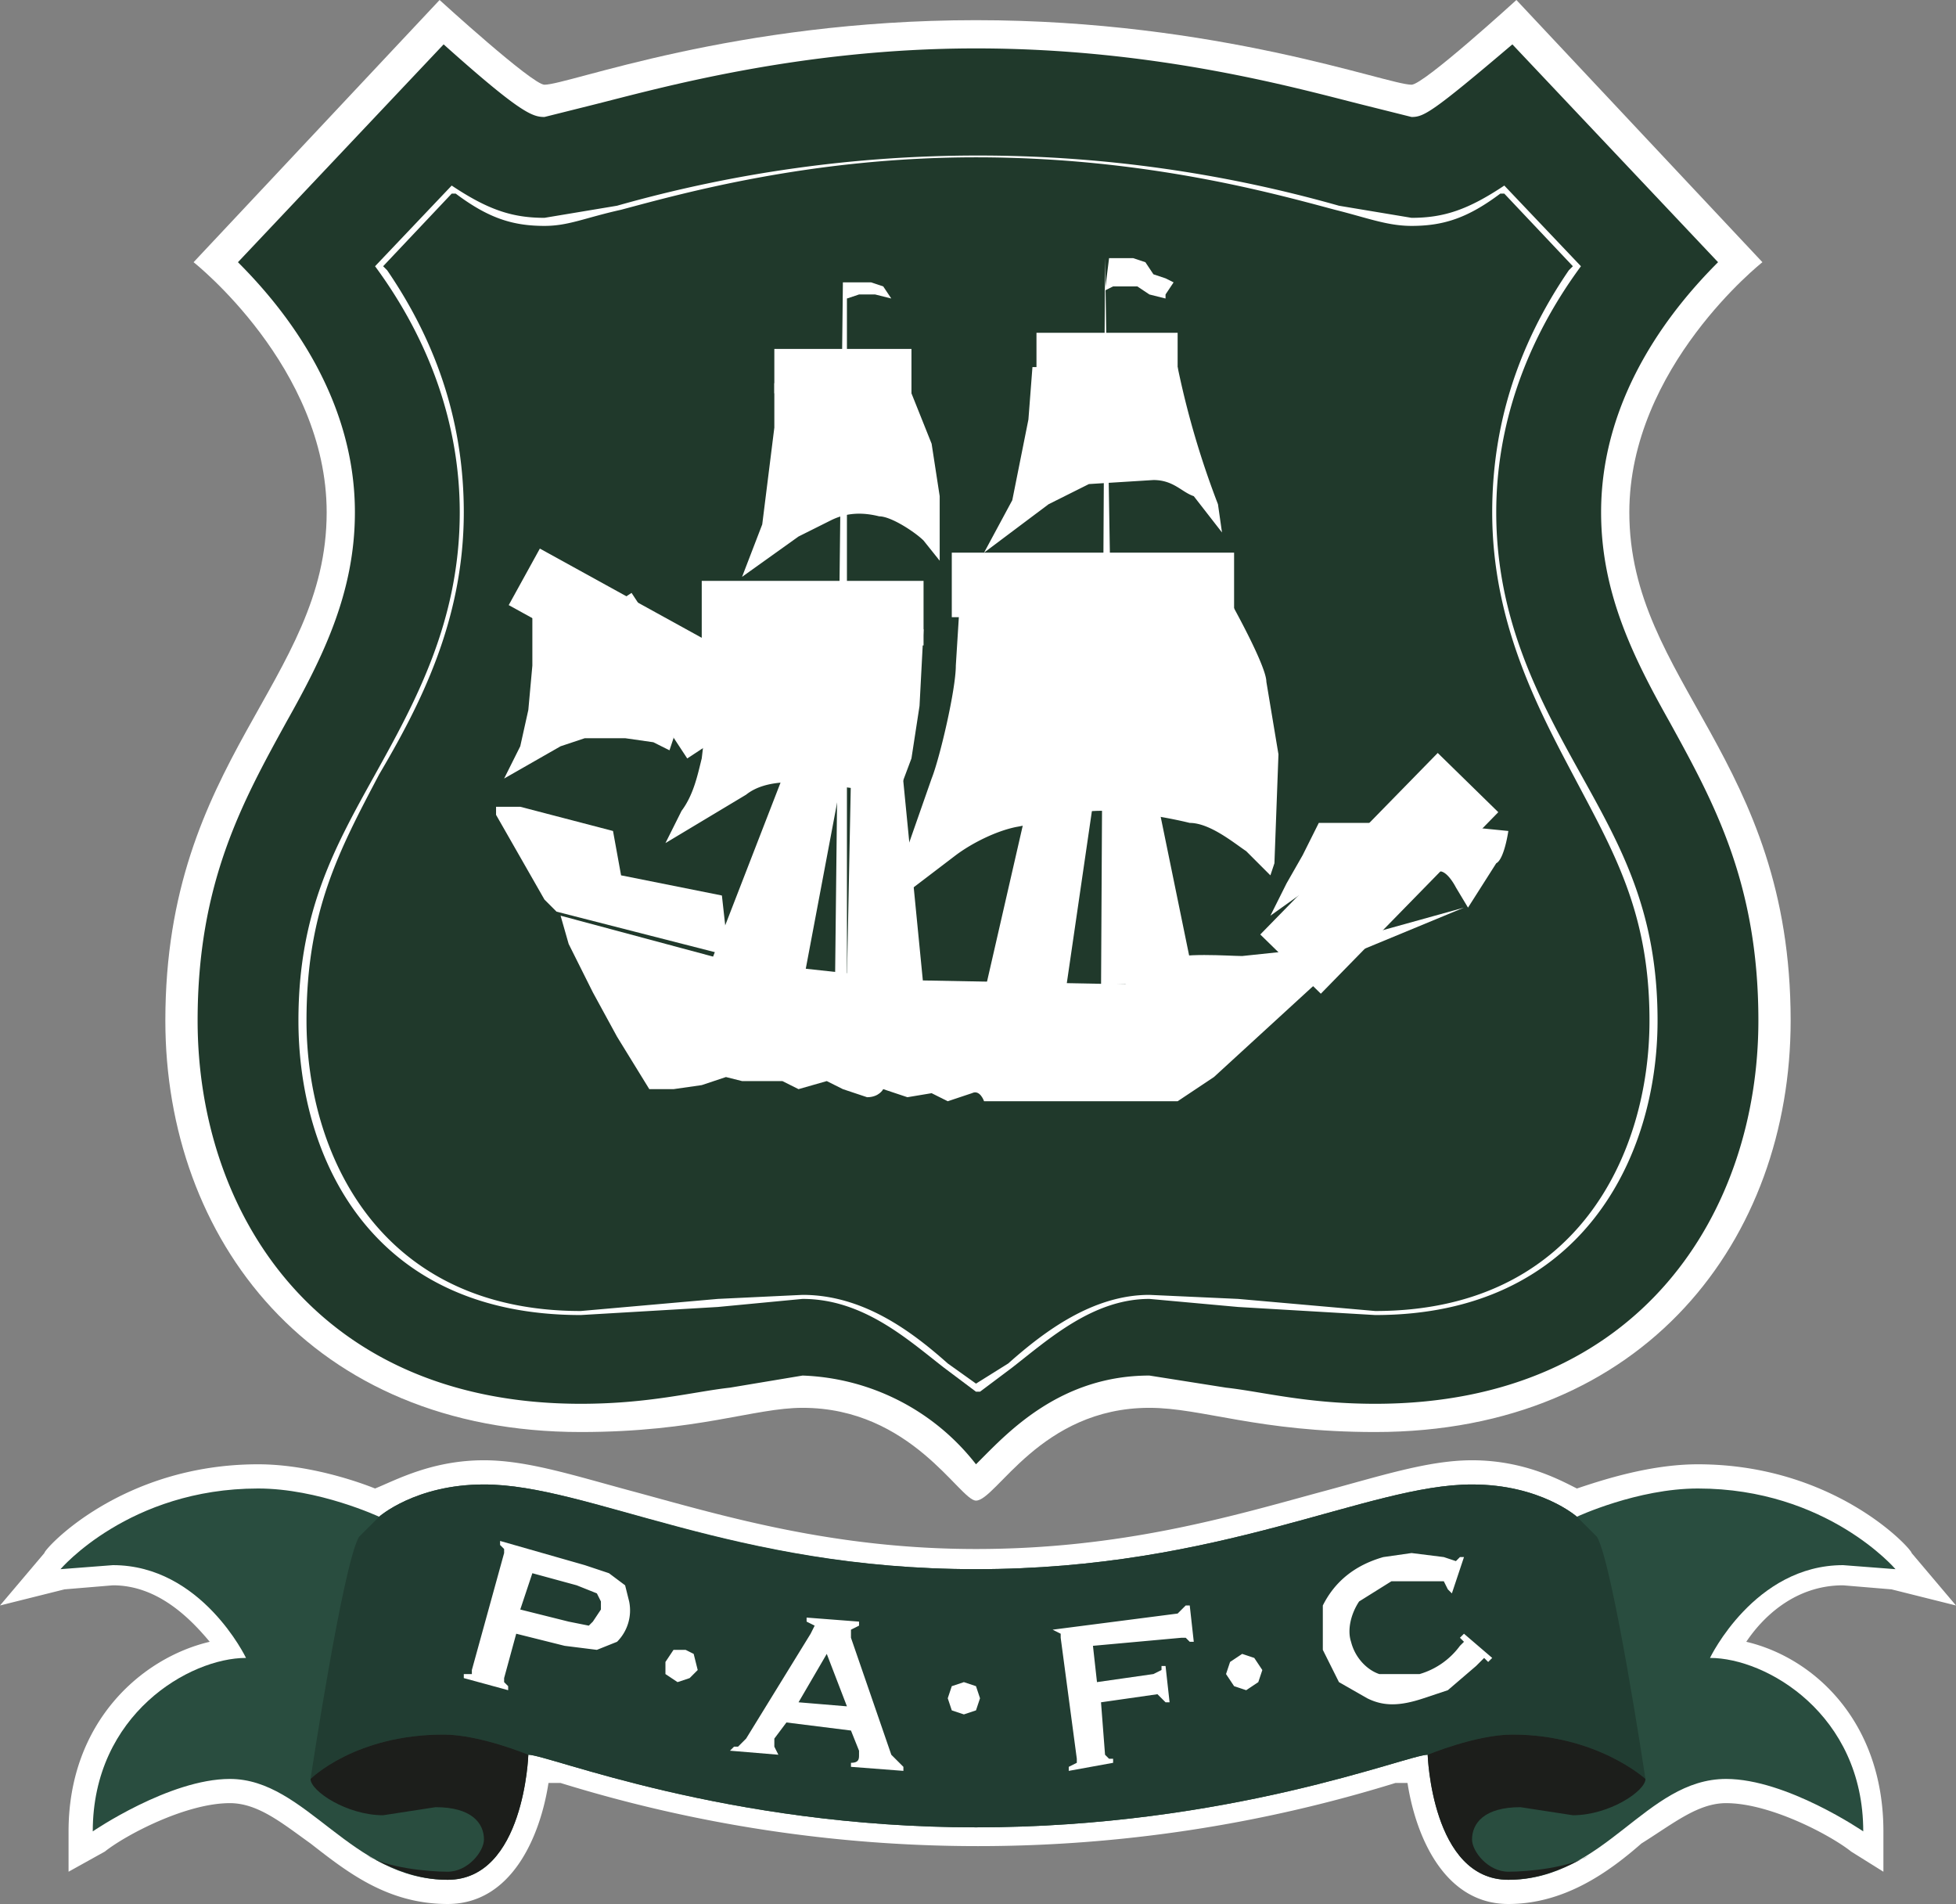
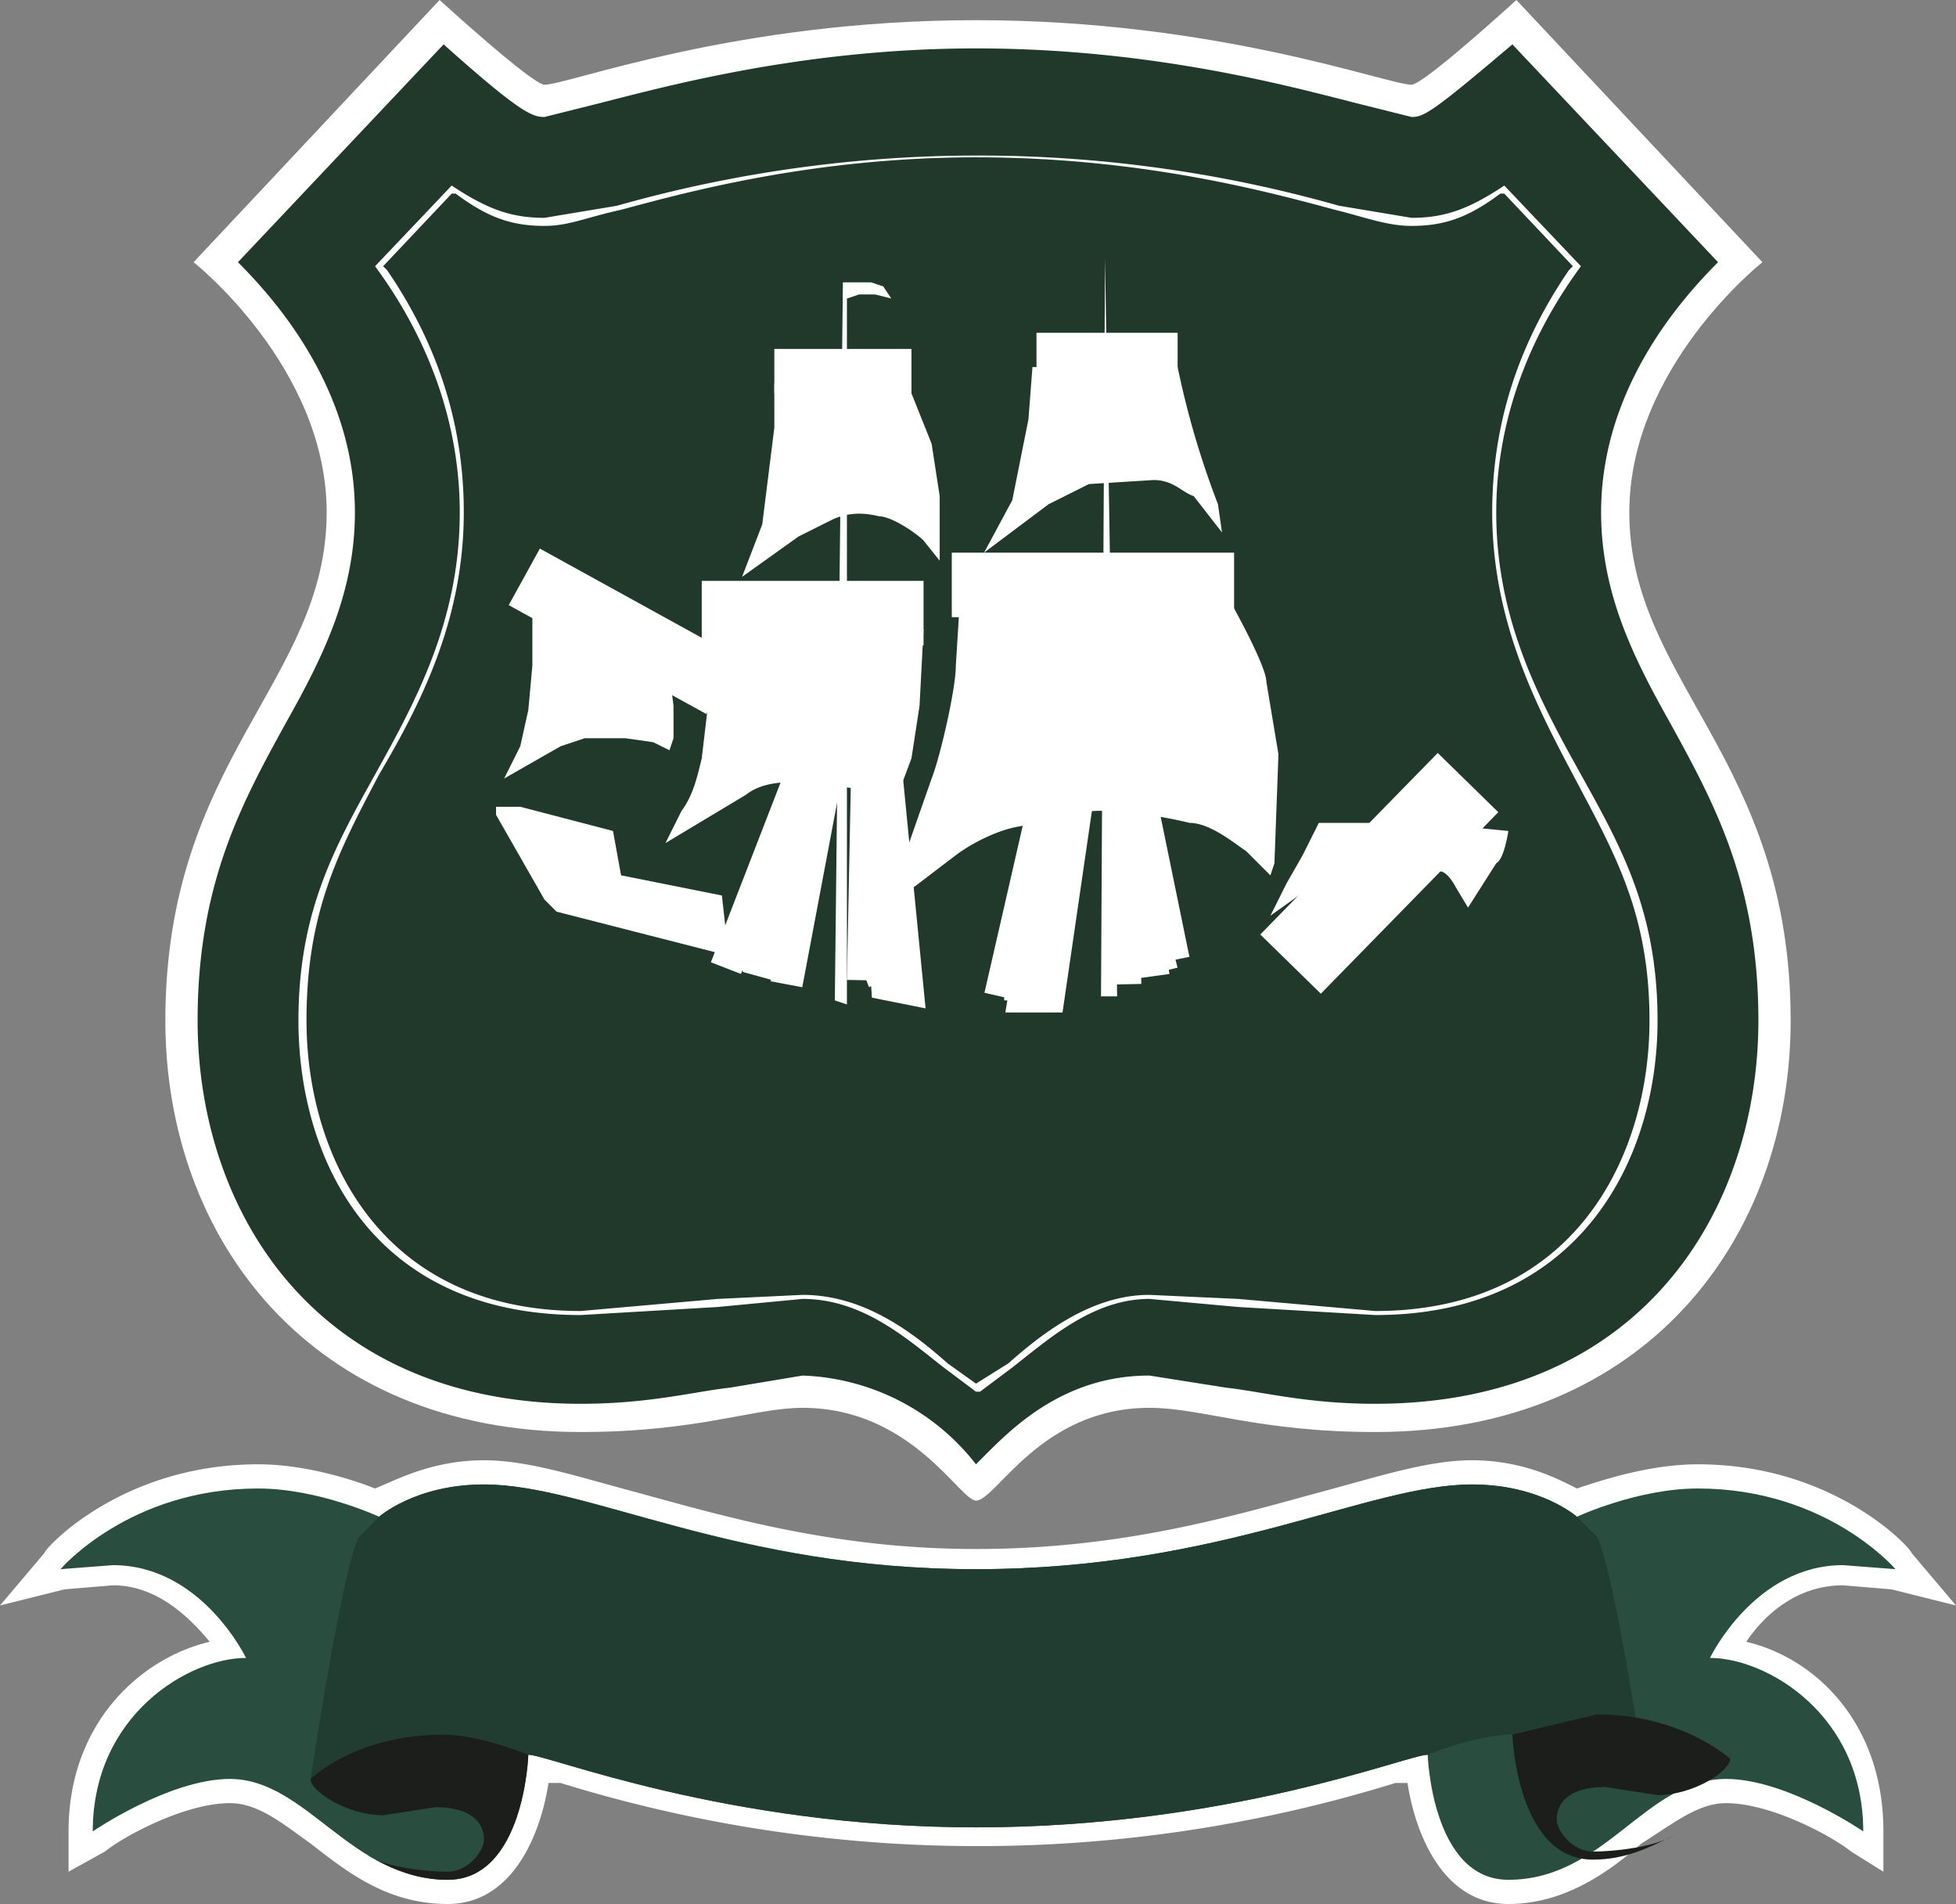
<svg xmlns="http://www.w3.org/2000/svg" fill="none" height="472" width="485">
  <rect width="100%" height="100%" fill="#808080" stroke="none" />
  <path d="m242 372c5 0 16-23 43-23 13 0 27 6 56 6 67 0 103-48 103-102 0-65-40-84-40-126 0-36 33-62 33-62l-61-65s-23 21-26 21c-6 0-48-16-108-16s-101 16-107 16c-3 0-26-21-26-21l-61 65s33 26 33 62c0 42-40 61-40 126 0 54 36 102 103 102 29 0 43-6 55-6 27 0 39 23 43 23" fill="#fff" />
  <path d="m59 65c10 10 29 32 29 62 0 20-8 36-17 52-11 20-22 40-22 74 0 47 29 95 95 95 17 0 28-3 37-4l18-3a57 57 0 0 1 43 22l1-1c7-7 20-21 42-21l19 3c9 1 20 4 37 4 66 0 95-48 95-95 0-34-11-54-22-74-9-16-17-32-17-52 0-30 19-52 29-62l-51-54c-20 17-22 18-25 18l-12-3c-16-4-51-14-96-14-44 0-79 10-95 14l-12 3c-3 0-6-1-25-18z" fill="#20392b" />
  <path d="m154 52c15-4 47-13 88-13 42 0 74 9 89 13 8 2 13 4 19 4 8 0 14-2 22-8h1l17 18-1 1c-13 19-19 39-19 60 0 27 11 48 20 65 10 19 19 34 19 61 0 33-18 72-68 72l-34-3-22-1c-14 0-26 9-35 17l-8 5-7-5c-9-8-21-17-36-17l-21 1-34 3c-50 0-68-39-68-72 0-27 8-42 18-61 10-17 21-38 21-65 0-21-6-41-19-60l-1-1 17-18h1c8 6 14 8 22 8 6 0 10-2 19-4zm-1-1-18 3c-8 0-14-2-23-8l-19 20c14 19 21 40 21 61 0 27-11 47-21 65s-19 34-19 61c0 34 18 73 70 73l34-2 21-2c15 0 26 10 35 17l8 6h1l8-6c9-7 20-17 34-17l22 2 34 2c51 0 70-39 70-73 0-27-9-43-19-61s-21-38-21-65c0-21 7-42 21-61a141615 141615 0 0 0 -19-20c-9 6-15 8-23 8l-18-3a328 328 0 0 0 -179 0m174 319c-22 6-49 14-85 14-35 0-62-8-84-14-15-4-27-8-38-8-13 0-22 5-27 7-5-2-17-6-29-6-34 0-53 21-53 22l-11 13 16-4 12-1c11 0 19 8 24 14-17 4-35 20-35 47v10l9-5c5-4 20-12 31-12 7 0 13 5 20 10 9 7 19 15 34 15 16 0 23-17 25-30h3a350 350 0 0 0 207 0h3c2 13 9 30 25 30 14 0 25-8 33-15 8-5 14-10 21-10 11 0 26 8 31 12l8 5v-10c0-27-17-43-34-47 4-6 12-14 24-14l12 1 16 4-11-13c0-1-19-22-53-22-12 0-24 4-30 6-4-2-13-7-26-7-11 0-23 4-38 8" fill="#fff" />
  <path d="m242 453c63 0 107-18 112-18 0 0 1 31 20 31 24 0 34-25 54-25 15 0 34 13 34 13 0-29-24-43-38-43 0 0 11-23 33-23l13 1s-17-20-49-20c-15 0-30 7-30 7s-9-8-26-8c-26 0-62 21-123 21-60 0-96-21-122-21-17 0-26 8-26 8s-15-7-30-7c-32 0-49 20-49 20l13-1c22 0 33 23 33 23-14 0-38 14-38 43 0 0 19-13 34-13 19 0 30 25 54 25 19 0 20-31 20-31 5 0 49 18 111 18" fill="#294d3f" />
  <path d="m242 453c63 0 107-18 112-18 0 0 12-5 21-5 21 0 33 11 33 11s-8-53-12-60l-5-5s-9-8-26-8c-26 0-62 21-123 21s-96-21-122-21c-17 0-26 8-26 8l-5 5c-4 7-12 60-12 60s11-11 33-11c9 0 21 5 21 5 5 0 49 18 111 18" fill="#213d32" />
-   <path d="m77 441c0 3 9 9 18 9l13-2c9 0 12 4 12 8 0 3-4 8-9 8s-15-1-20-4c6 3 12 6 20 6 19 0 20-31 20-31s-12-5-21-5c-22 0-33 11-33 11m298-11c-9 0-21 5-21 5s1 31 20 31c8 0 14-3 20-6-5 3-15 4-20 4s-9-5-9-8c0-4 3-8 12-8l13 2c9 0 18-6 18-9 0 0-12-11-33-11" fill="#1c1e1b" />
+   <path d="m77 441c0 3 9 9 18 9l13-2c9 0 12 4 12 8 0 3-4 8-9 8s-15-1-20-4c6 3 12 6 20 6 19 0 20-31 20-31s-12-5-21-5c-22 0-33 11-33 11m298-11s1 31 20 31c8 0 14-3 20-6-5 3-15 4-20 4s-9-5-9-8c0-4 3-8 12-8l13 2c9 0 18-6 18-9 0 0-12-11-33-11" fill="#1c1e1b" />
  <g fill="#fff">
-     <path d="m129 399 12 3 5 1 1-1 2-3v-2l-1-2-5-2-11-3zm-1 6-3 11v1l1 1v1l-11-3v-1h2v-1l8-29v-1l-1-1v-1l21 6 6 2 4 3 1 4a11 11 0 0 1 -3 10l-5 2-8-1zm42 4 2 1 1 4-2 2-3 1-3-2v-3l2-3zm40 14-5-13-7 12zm1 6-16-2-3 4v2l1 2-12-1 1-1h1l2-2 16-26 1-2-2-1v-1l13 1v1l-2 1v2l10 29 2 2 1 1v1l-13-1v-1c2 0 2-1 2-2v-1zm28-12 3 1 1 3-1 3-3 1-3-1-1-3 1-3zm34 5 1 13 1 1h1v1l-11 2v-1l2-1v-1l-4-30v-1l-2-1 31-4 1-1 1-1h1l1 9h-1l-1-1h-1l-22 2 1 9 14-2 2-1v-1h1l1 9h-1l-1-1-1-1zm35-12 3 1 2 3-1 3-3 2-3-1-2-3 1-3zm55-5 7 6-1 1-1-1-2 2-7 6-6 2c-6 2-10 2-14 0l-7-4-4-8v-11c3-6 8-10 15-12l7-1 8 1 3 1 1-1h1l-3 9-1-1-1-2h-13l-8 5c-2 3-3 7-2 10 1 4 4 7 7 8h10a19 19 0 0 0 10-7l1-1-1-1z" />
    <path clip-rule="evenodd" d="m192 95h33l6 15 2 13v16l-4-5c-2-2-8-6-11-6-4-1-8-1-12 1l-8 4-14 10 5-13 3-24zm64-4h36a216 216 0 0 0 10 34l1 7-7-9c-3-1-5-4-10-4l-16 1-10 5-16 12 7-13 4-20zm-79 64 52 1-1 19-2 13-3 8v3l-7-3-15-2c-3 0-11-1-16 3l-20 12 4-8c3-4 4-9 5-13l2-17zm61-6h67s9 16 9 20l3 18-1 27-1 3-6-6c-3-2-9-7-14-7-4-1-14-3-22-3s-15 3-21 4c-5 1-11 4-15 7l-21 16 8-15 7-20c2-5 6-22 6-28zm-106-1 34 19 1 8v8l-1 3-4-2-7-1h-10l-6 2-14 8 4-8 2-9 1-11v-10zm195 56h20l17 1 10 1s-1 7-3 8l-7 11-3-5s-2-4-4-4c-2-1-7-3-10-2l-9 2c-2 0-5 0-7 2l-9 4-7 5 4-8 4-7z" fill-rule="evenodd" />
  </g>
  <g stroke="#fff" stroke-miterlimit="3">
    <path d="m257 88h35m-100 4h34z" stroke-width="11" />
    <path d="m130 143 49 27m-5-18h55zm62-7h70z" stroke-width="16" />
    <path d="m320 239 44-45" stroke-width="21" />
  </g>
  <g clip-rule="evenodd" fill="#fff" fill-rule="evenodd">
    <path d="m274 64-1 183h4zm-65 6-2 178 3 1v-179zm12 4-4-1h-4l-3 1v-4h6l3 1z" />
-     <path d="m289 74-4-1-3-2h-6l-2 1 1-8h6l3 1 2 3 3 1 2 1-2 3zm-150 153 41 11 46 5 53 1 11-6c2-2 15-1 18-1l19-2 36-10-29 12-9 8-24 22-9 6h-48s-1-3-3-2l-6 2-4-2-6 1-6-2s-1 2-4 2l-6-2-4-2-7 2-4-2h-10l-4-1-6 2-7 1h-6l-8-13-6-11-4-8-2-4z" />
    <path d="m123 200v2l12 21 3 3 43 11 1-3v-2l-1-1h-1l-1-9-25-5-2-11-23-6z" />
  </g>
  <g stroke="#fff" stroke-miterlimit="3">
    <path d="m218 242 7-2m58-41 8 39zm-3 0 6 43zm-2-1 1 46zm0 9 7-1zm1 3 7-1zm0 4 7-1zm-1 3 9-1zm1 4 9-2zm0 3 9-1zm1 4 9-2zm0 3 10-2zm-1 4 11-3zm0 4 12-3zm-17-40-8 48h6l7-48zm-14 48 11-48zm9-41h9zm0 4 8 1zm-1 4 8 1zm-1 5 9 1zm-1 4 9 1zm-1 4 10 1zm-1 4 10 2zm-1 4 11 2zm-1 4 11 3zm-1 5h9zm-47-53-14 51zm3 0-10 53zm-6 0-19 49zm-2 5 7 1zm-1 3 7 2zm-1 3 7 2zm-1 3 8 2zm-1 3 8 2zm-1 3 8 2zm-1 2 9 3zm-1 3 9 4zm-1 3 10 4zm-1 3 10 4zm-1 3 10 4zm-1 3 11 4zm-1 3 12 4zm-2 2 13 4zm-1 3 13 3zm35-42 3 50 5 1-5-51zm-2-1-1 50zm0 6 5-1zm-1 2 6-1zm0 3 7-1zm1 3 6-1zm0 4 7-2zm0 3 7-2zm0 4 8-3zm0 3 8-3zm-1 4 10-4zm1 4 8-4zm0 3 8-4zm-1 3 10-4zm1 4 9-5zm-1 2 10-4z" stroke-width="8" />
-     <path d="m152 150 23 35" stroke-width="11" />
  </g>
</svg>